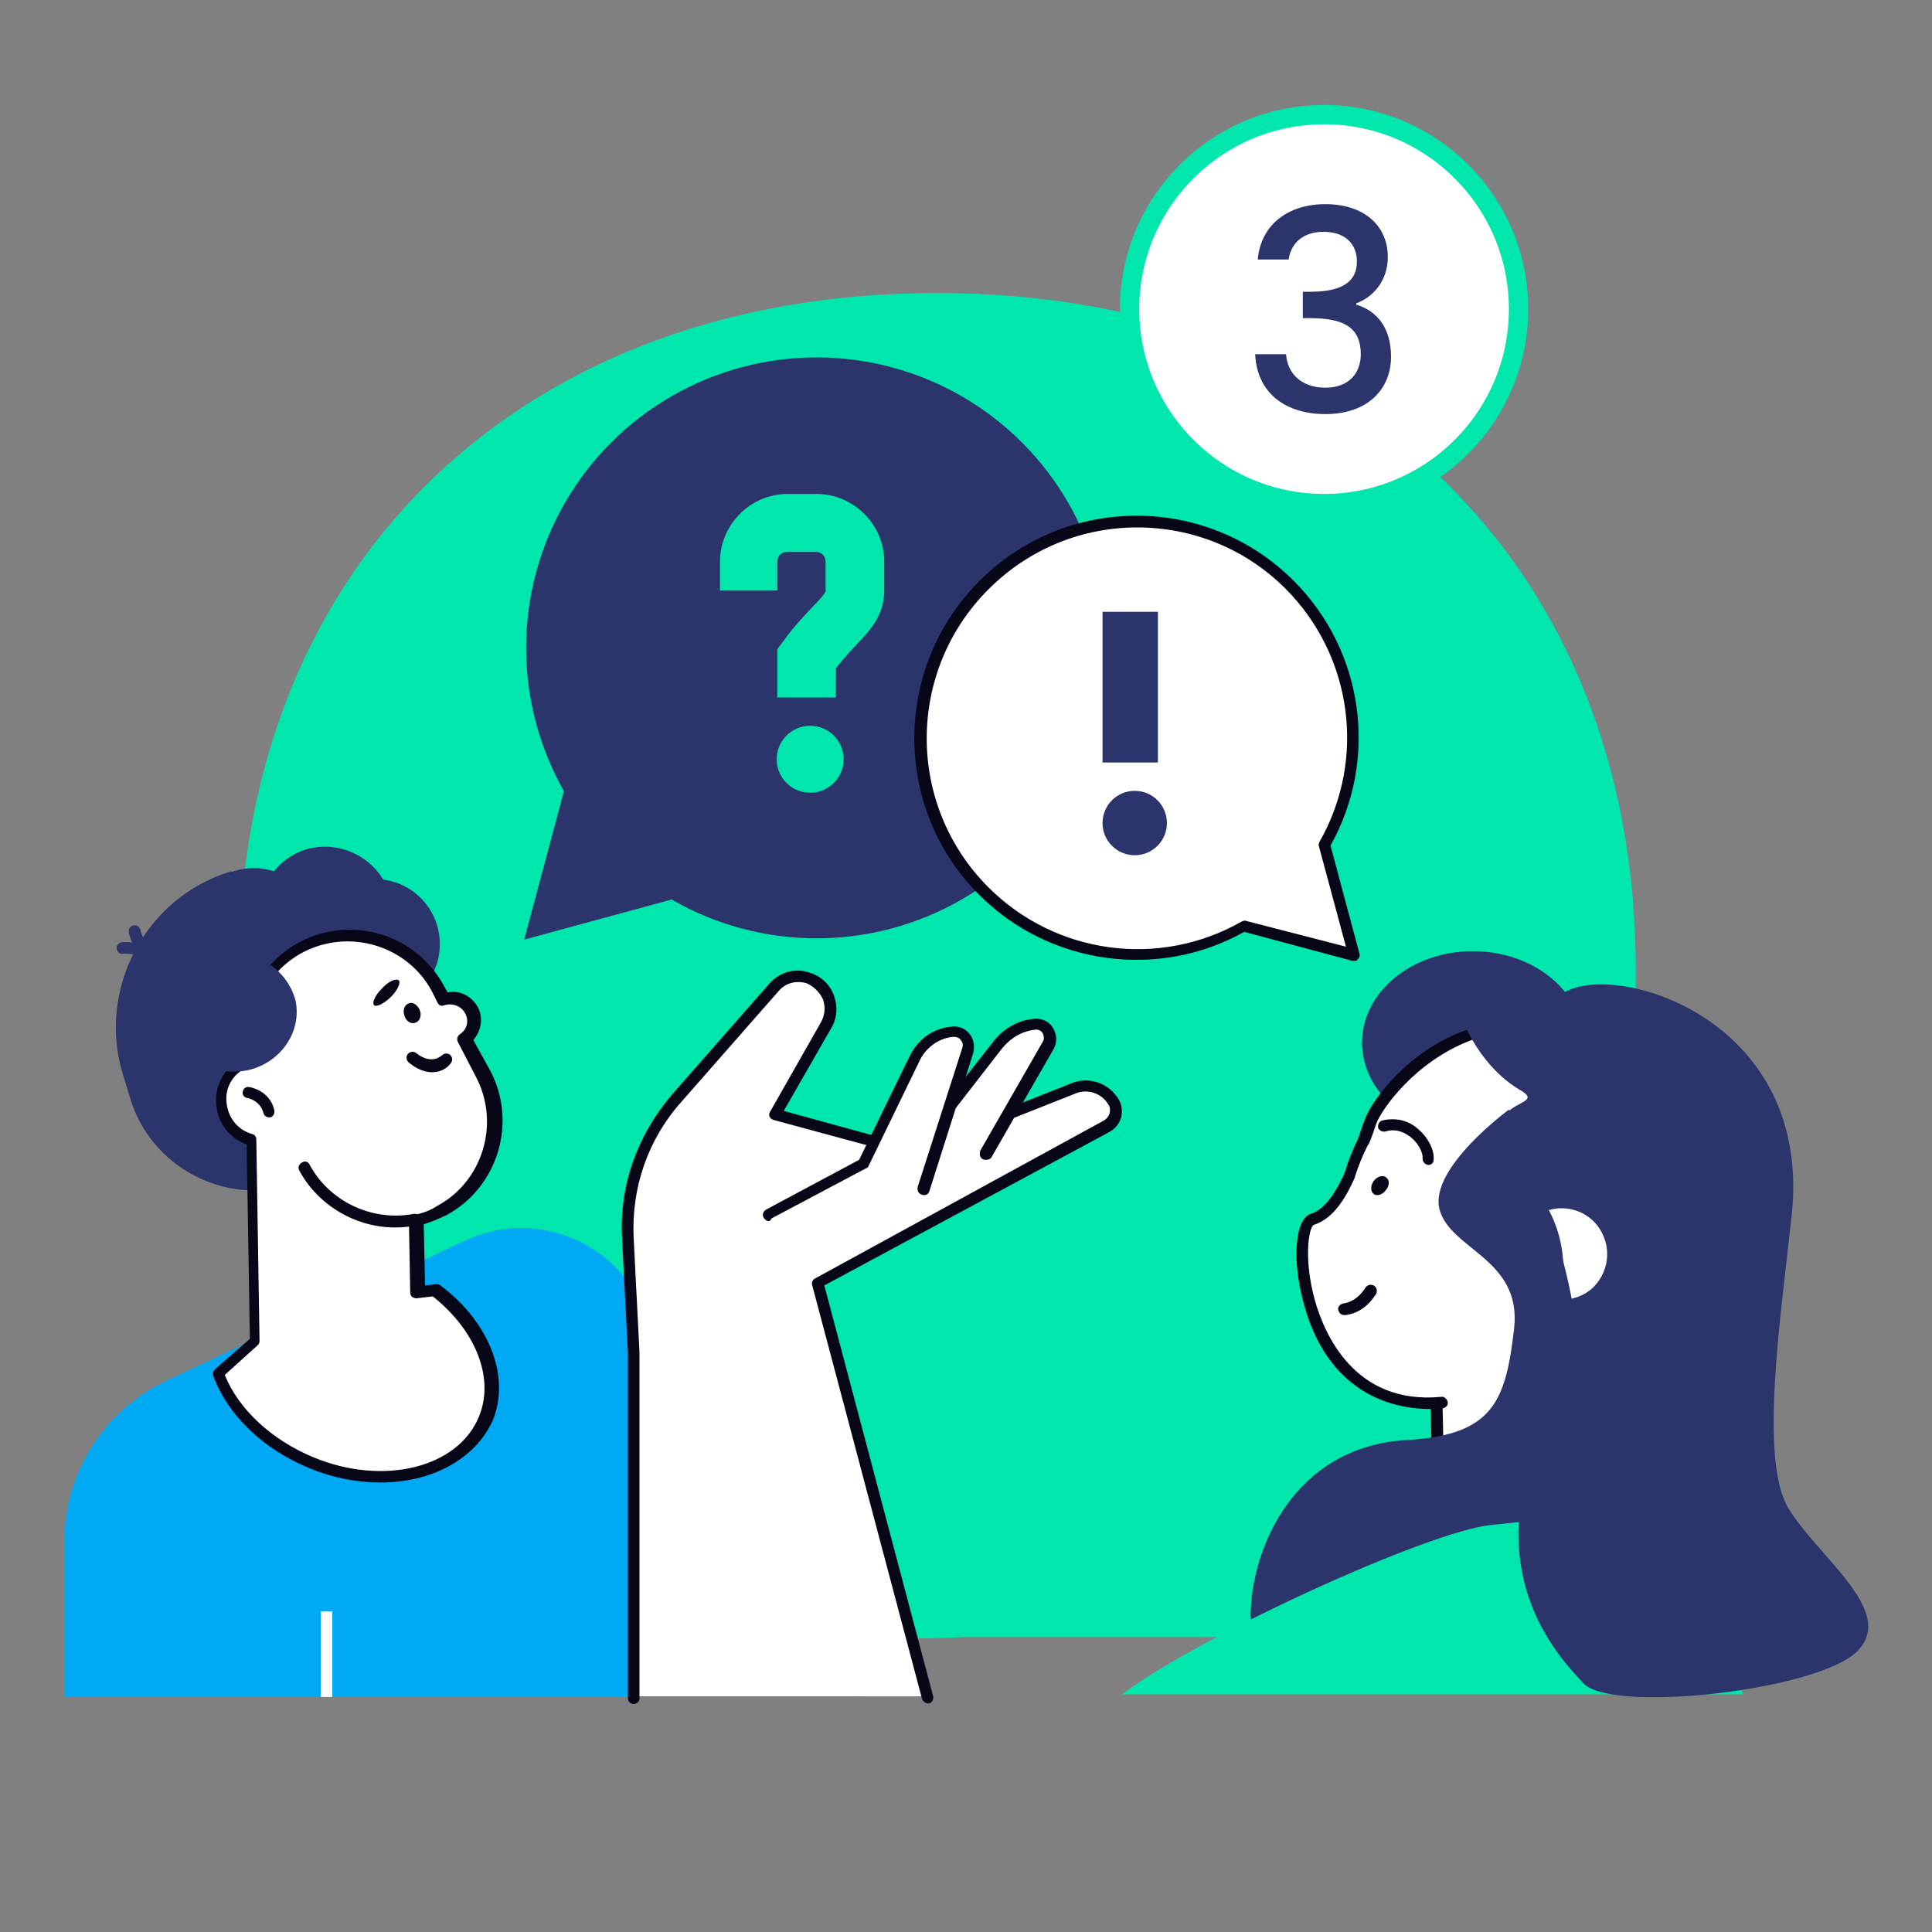
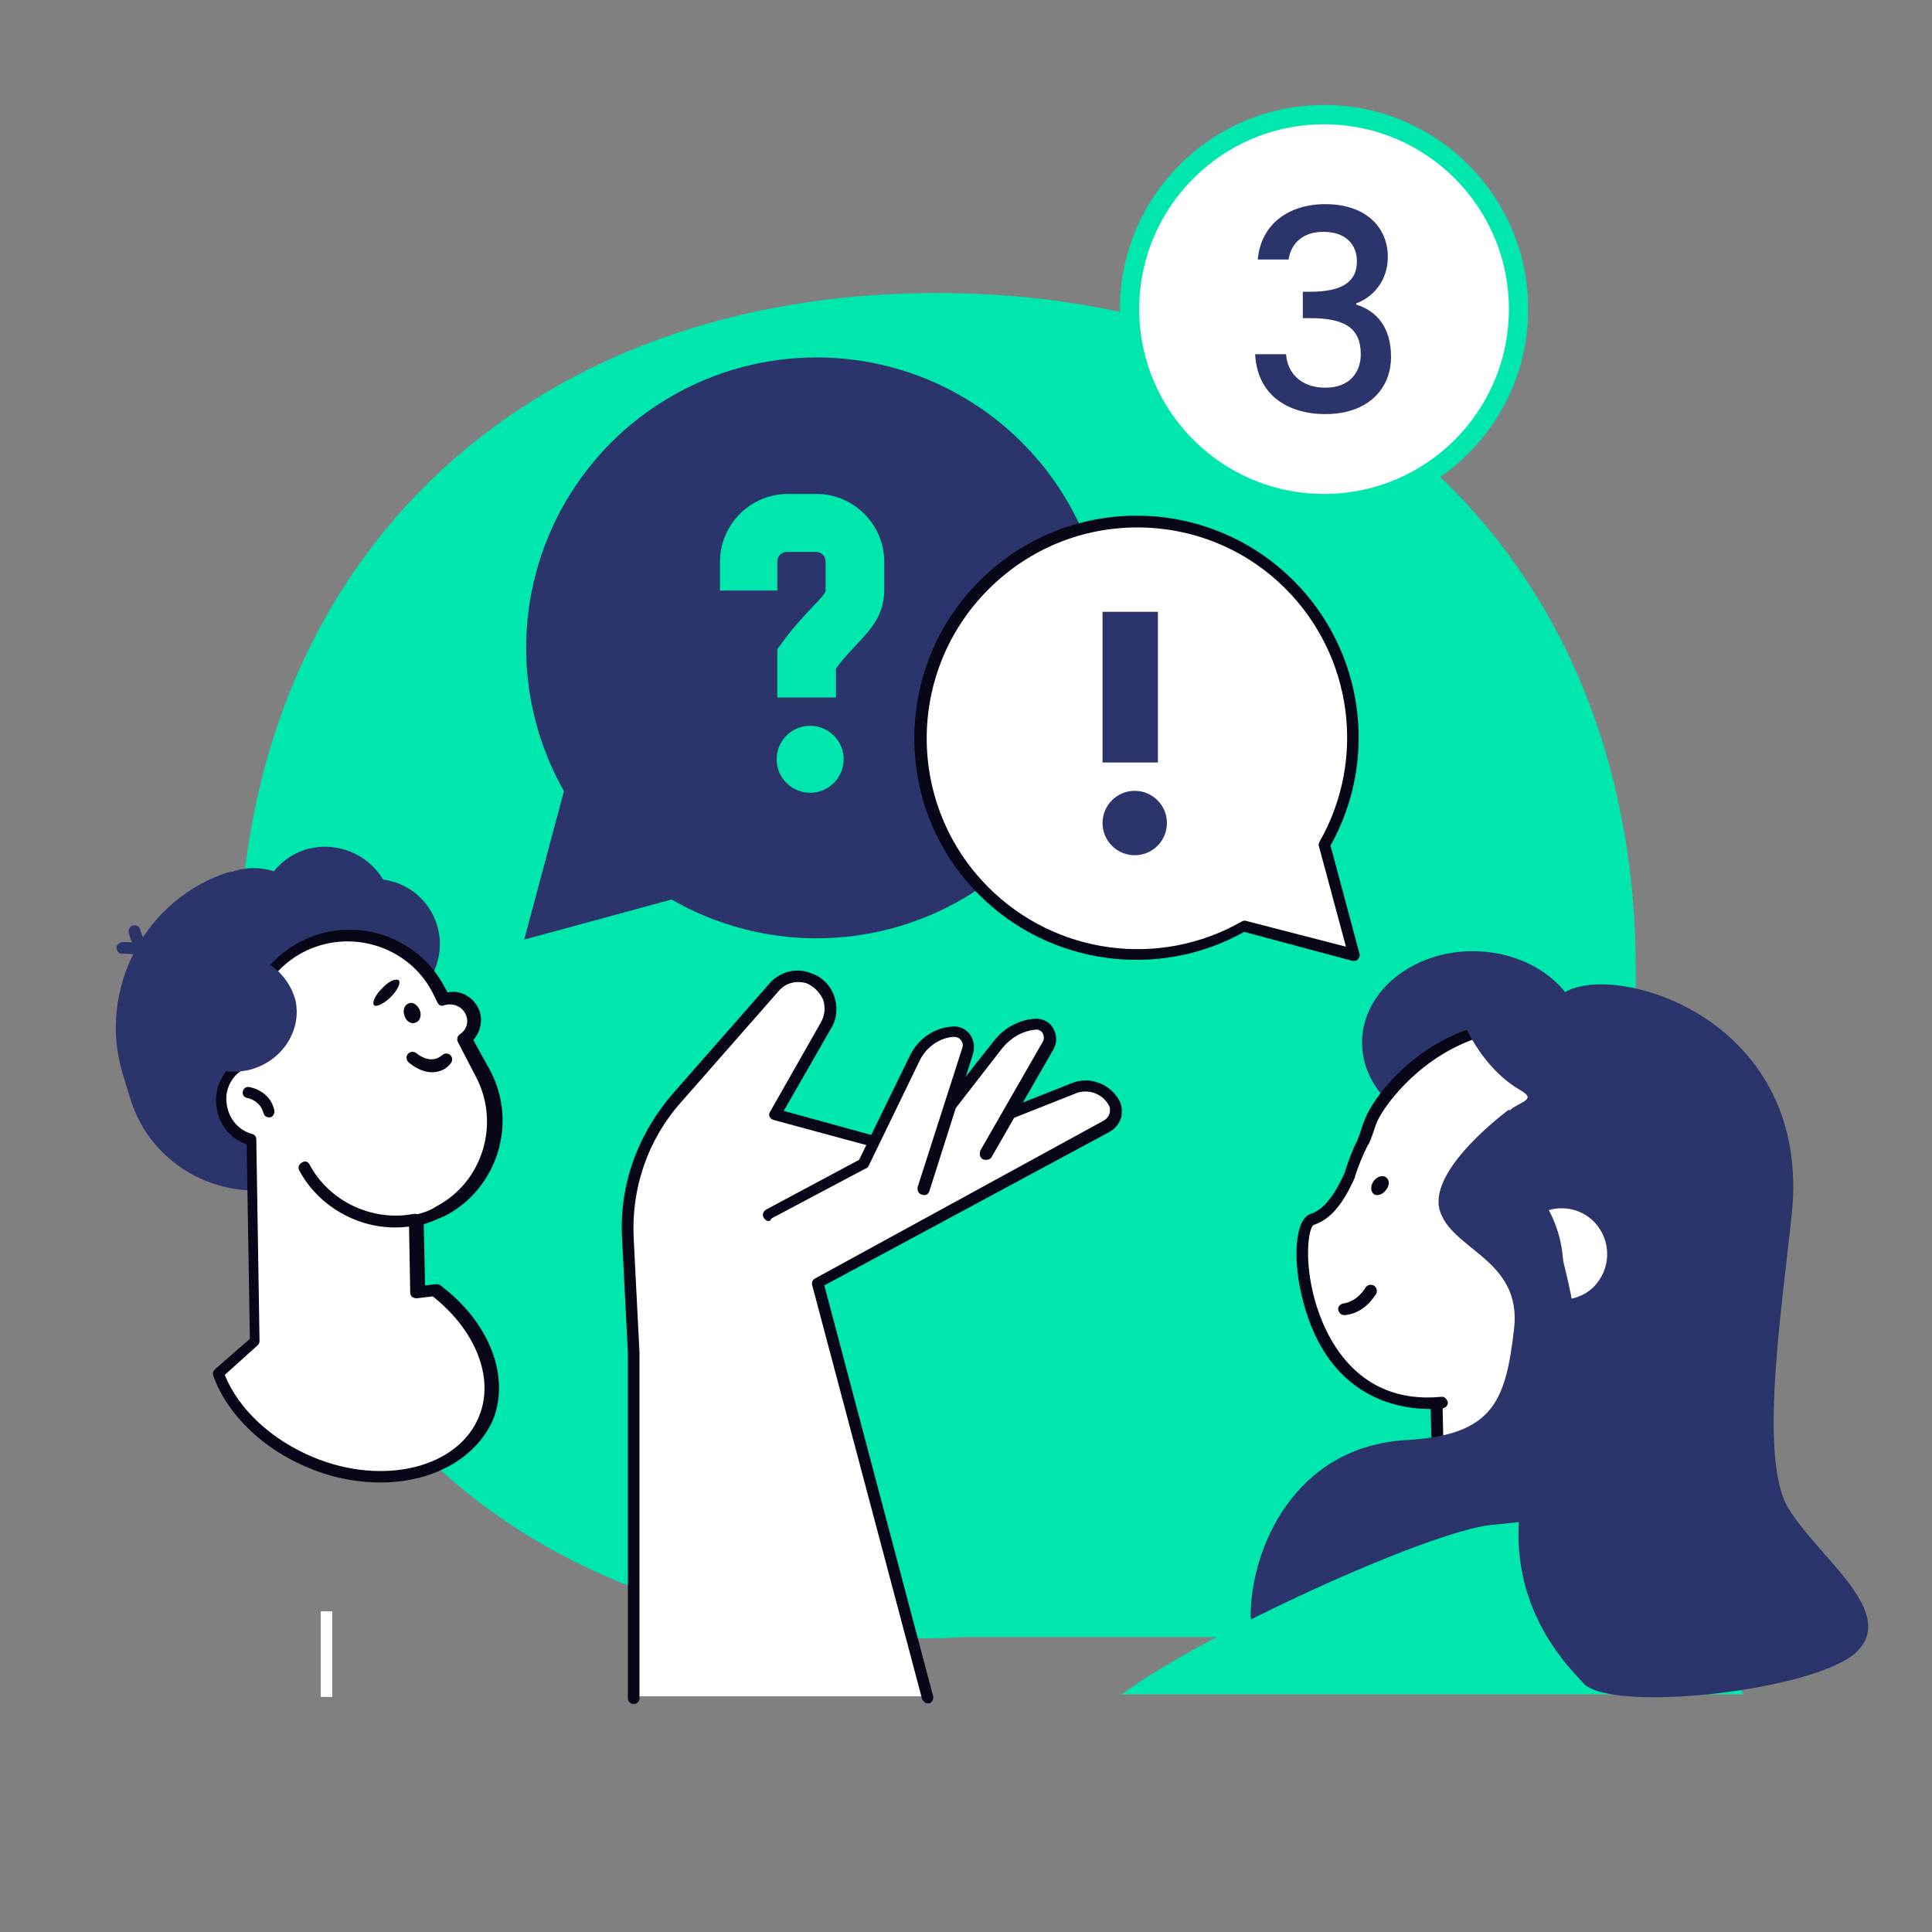
<svg xmlns="http://www.w3.org/2000/svg" version="1.1" id="Layer_1" x="0px" y="0px" viewBox="0 0 300 300" style="enable-background:new 0 0 300 300;" xml:space="preserve">
  <rect x="0" y="0" width="300" height="300" fill="#808080" stroke="none" />
  <style type="text/css">
	.st0{fill:#00E7AD;}
	.st1{fill:#FFFFFF;stroke:#00E7AD;stroke-width:3;stroke-miterlimit:10;}
	.st2{fill:#2B346B;}
	.st3{fill:#00A9F3;}
	.st4{fill:#FFFFFF;}
	.st5{fill:#080717;}
</style>
  <path class="st0" d="M254,176.2v-25.6c0-62.8-43.6-105.1-108.5-105.1c-22.5,0-42.5,5.1-58.9,14.4c-31,17.5-49.5,49.7-49.5,90.7  c0,41.5,18.2,73.4,49.1,90.3c16.1,8.8,35.5,13.5,57.7,13.5c2.1,0,4-0.1,6-0.2H254V176.2L254,176.2z" />
  <circle class="st1" cx="205.6" cy="48" r="30.2" />
  <g>
    <path class="st2" d="M205.8,31.7c6.3,0,9.7,3.6,9.7,8.2c0,3.8-2.4,6.3-4.9,7.2v0.2c3.3,1,5.4,3.7,5.4,8.1c0,5-3.6,8.9-10.2,8.9   c-6,0-10.6-3.1-10.9-9.3h4.8c0.2,3,2.4,5.2,6.1,5.2c3.7,0,5.5-2.3,5.5-5.2c0-4.2-2.7-5.6-7.9-5.6h-1.1v-4.1h1.2   c4.5,0,7.2-1.3,7.2-4.7c0-2.7-1.8-4.6-5.2-4.6c-3.5,0-5.1,2.1-5.4,4.3h-4.8C195.8,34.8,200.1,31.7,205.8,31.7z" />
  </g>
  <g id="_x3C_Layer_x3E__00000129203645512923362280000017760043740485584300_">
    <g>
-       <path class="st3" d="M10,263.5v-24.2c0-10.7,6.2-20.3,15.8-24.9l46.5-21.8c9.7-4.5,21.2-0.8,26.5,8.4l34.9,62.5H10L10,263.5z" />
      <g>
        <path class="st4" d="M98.4,263.5v-53.6l-0.9-17.7c-0.5-8,2.3-15.9,7.6-21.8l15.1-17.2c1.4-1.6,3.5-2.1,5.4-1.5l0,0     c2.9,1,4.3,4.5,2.7,7.2l-7.9,13.9l21.4,5.8l25-9.9c2.3-0.9,4.9,0,6.2,2.1l0,0c0.8,1.3,0.3,3-1,3.7l-44.9,24.5l17.1,64.4H98.4     L98.4,263.5z" />
        <path class="st5" d="M144.1,264.5c-0.4,0-0.7-0.3-0.9-0.6l-17.1-64.4c-0.1-0.4,0.1-0.8,0.5-1l44.8-24.5c0.5-0.3,0.7-0.6,0.9-1.1     c0.1-0.5,0.1-1-0.2-1.4c-1-1.7-3.2-2.5-5.1-1.7l-25,9.9c-0.2,0.1-0.4,0.1-0.5,0l-21.4-5.8c-0.3-0.1-0.5-0.3-0.6-0.5     c-0.1-0.3-0.1-0.5,0.1-0.8l7.9-13.9c0.6-1.1,0.7-2.3,0.3-3.5c-0.5-1.1-1.4-2-2.5-2.5c-1.6-0.5-3.3-0.1-4.4,1.2l-15.1,17.2     c-5.2,5.8-7.8,13.4-7.4,21.2l0.9,17.7v53.7c0,0.5-0.4,0.9-0.9,0.9c-0.5,0-0.9-0.4-0.9-0.9v-53.6l-0.9-17.7     c-0.5-8.3,2.4-16.2,7.8-22.5l15.1-17.2c1.6-1.8,4.1-2.5,6.4-1.6c1.6,0.5,3,1.8,3.6,3.5c0.6,1.6,0.5,3.5-0.4,5l-7.4,12.9l20,5.5     l24.7-9.8c2.7-1.1,5.8,0,7.3,2.5c0.5,0.8,0.6,1.8,0.4,2.8c-0.3,1-0.9,1.7-1.7,2.2L128,199.6l16.9,63.8c0.1,0.5-0.2,1-0.6,1.1     C144.2,264.5,144.2,264.5,144.1,264.5z" />
      </g>
      <g>
        <path class="st4" d="M153.1,179.2l9.7-16.9c0.9-1.6-0.4-3.5-2.2-3.3l0,0c-2.3,0.3-4.4,1.5-5.7,3.3L143,177.4L153.1,179.2z" />
        <path class="st5" d="M153.1,180.1c-0.2,0-0.3,0-0.5-0.1c-0.5-0.3-0.5-0.8-0.4-1.3l9.7-16.9c0.3-0.5,0.2-0.9,0-1.4     c-0.3-0.4-0.7-0.6-1.2-0.5c-2,0.2-3.8,1.3-5.1,2.9L143.8,178c-0.3,0.4-0.9,0.5-1.3,0.2s-0.5-0.9-0.2-1.3l11.9-15.1     c1.5-2,3.8-3.4,6.4-3.6c1.2-0.1,2.3,0.4,2.9,1.4s0.7,2.2,0.1,3.3l-9.7,16.9C153.7,180,153.4,180.1,153.1,180.1z" />
      </g>
      <g>
        <path class="st4" d="M119.4,188.7l14.7-7.8l8-16.5c1.1-2.3,3.3-3.7,5.8-4l0,0c1.6-0.2,2.8,1.5,2.4,2.9l-6.9,21.6L119.4,188.7z" />
        <path class="st5" d="M119.4,189.6c-0.4,0-0.6-0.2-0.8-0.5c-0.3-0.5-0.1-1,0.4-1.3l14.4-7.7l7.9-16.2c1.3-2.6,3.7-4.3,6.6-4.5     c1.1-0.1,2.1,0.4,2.7,1.2c0.6,0.8,0.8,1.9,0.5,3l-6.8,21.4c-0.2,0.5-0.6,0.7-1.2,0.5c-0.5-0.2-0.7-0.6-0.6-1.2l6.9-21.5     c0.2-0.5,0.1-0.9-0.2-1.3c-0.3-0.4-0.7-0.5-1.2-0.5c-2.2,0.2-4.1,1.6-5.1,3.5l-8,16.5c-0.1,0.2-0.2,0.4-0.4,0.4l-14.7,7.8     C119.6,189.6,119.5,189.6,119.4,189.6z" />
      </g>
      <g>
        <path class="st2" d="M54.6,181.2l-9.2,2.8c-10.6,3.2-22-2.8-25.2-13.5l-1.1-3.6c-4.1-13.3,3.5-27.6,16.8-31.6l2.1,3.4     c8.3-2.6,17.2,2.2,19.8,10.6l5,16.5C64.8,172.2,61.2,179.2,54.6,181.2z" />
        <ellipse transform="matrix(1 -1.599791e-02 1.599791e-02 1 -2.582 0.718)" class="st2" cx="43.6" cy="161.7" rx="22.7" ry="21.3" />
        <path class="st5" d="M64.6,197.8c-6.8-1.5-12.6-6.2-15.1-13.2l-2.3-6.4l17.1-6.1L64.6,197.8z" />
        <path class="st5" d="M37.9,164.9c-1.6-7.1,1.3-14.8,7.3-18.3l0,0c3.7-2.2,8-2.5,11.7-1c-2,0.2-7.5,1.2-8.6,4.8     C47.1,155,47.1,163.5,37.9,164.9z" />
        <ellipse class="st2" cx="58.2" cy="146.6" rx="10.1" ry="10.1" />
        <path class="st2" d="M32.9,139.5c-10.1,4.6-15.6,15.8-12.7,26.7c2.8,0.8,6,0.9,9.1-0.1c8.1-2.5,12.7-10.7,10.4-18.3     C38.6,144,36.1,141.2,32.9,139.5z" />
        <ellipse class="st2" cx="39.4" cy="144.9" rx="10.1" ry="10.1" />
        <path class="st2" d="M60.5,138.8c1.6,5.5-1.5,11.3-6.9,13c-5.5,1.6-11.3-1.5-13-6.9c-1.6-5.5,1.5-11.3,6.9-13     C53,130.3,58.8,133.4,60.5,138.8z" />
        <g>
          <path class="st2" d="M24.5,150.6c-0.3,0-0.5-0.2-0.7-0.5c-1.5-2.3-4.7-2-4.7-2c-0.5,0.1-0.9-0.3-1-0.8s0.4-0.9,0.8-1      c0.2,0,4.4-0.4,6.5,2.8c0.3,0.5,0.2,1-0.3,1.3C24.9,150.5,24.7,150.6,24.5,150.6z" />
        </g>
        <g>
          <path class="st2" d="M24.9,150.2c-0.1,0-0.2,0-0.3,0c-3.6-1-4.6-5.2-4.6-5.4c-0.1-0.5,0.2-1,0.7-1.1c0.5-0.1,1,0.2,1.1,0.7l0,0      c0,0,0.7,3.2,3.3,3.9c0.5,0.2,0.7,0.6,0.6,1.1C25.6,150,25.2,150.2,24.9,150.2z" />
        </g>
        <g>
          <path class="st4" d="M67.5,200.3l-2.8,0.3l-0.2-11.2c1.4-0.3,2.6-0.7,3.9-1.5c7.7-4.1,10.6-13.6,6.5-21.3l-2.8-5.4      c1.5-1,1.9-2.8,1.1-4.4l0,0c-0.8-1.6-2.7-2.2-4.3-1.6l-0.8-1.6c-4.1-7.7-13.7-10.6-21.3-6.5l0,0c-6.4,3.5-9.5,10.8-7.8,17.6      c-2.8,0.9-4.7,3.7-4.4,6.8c0.3,2.6,2.3,4.7,4.7,5.4l0.5,31.3l-5.7,4.9c2,5.7,7.3,10.9,14.5,13.9c11.4,4.7,23.5,1.6,26.9-6.8      C77.9,213.6,74.6,205.7,67.5,200.3z" />
          <path class="st5" d="M59.1,230.2c-3.6,0-7.4-0.7-11-2.2c-7.2-2.9-12.8-8.3-15-14.4c-0.1-0.4,0-0.7,0.3-1l5.4-4.7l-0.5-30.2      c-2.6-0.9-4.4-3.2-4.7-6c-0.4-3.2,1.4-6.2,4.3-7.5c-1.4-7.1,2.1-14.4,8.6-17.9c8.1-4.3,18.2-1.2,22.5,6.9l0.5,0.9      c1.8-0.4,3.7,0.5,4.7,2.3c0.9,1.7,0.5,3.7-0.7,5.1l2.6,4.7c4.3,8.1,1.2,18.2-6.8,22.5c-1.1,0.5-2.2,1-3.5,1.4l0.2,9.5l1.8-0.2      c0.2,0,0.5,0.1,0.6,0.2c7.6,5.7,10.9,14.2,8.1,21C73.7,226.7,66.9,230.2,59.1,230.2z M34.9,213.5c2.2,5.4,7.3,10.1,13.8,12.8      c10.9,4.5,22.5,1.6,25.7-6.4c2.4-5.9-0.5-13.3-7.2-18.6l-2.5,0.3c-0.3,0-0.5-0.1-0.7-0.2c-0.2-0.2-0.3-0.4-0.3-0.6l-0.2-11.2      c0-0.5,0.3-0.8,0.7-0.9c1.3-0.3,2.6-0.7,3.6-1.4c7.2-3.8,9.9-12.9,6.1-20.1l-2.8-5.4c-0.2-0.4-0.1-0.9,0.3-1.2      c1.1-0.7,1.5-2.1,0.8-3.3c-0.6-1.1-2-1.6-3.2-1.2c-0.5,0.2-0.9,0-1.1-0.5l-0.8-1.6c-3.8-7.2-12.9-9.9-20.1-6.1      c-6,3.2-9,10-7.5,16.6c0.1,0.5-0.2,0.9-0.6,1.1c-2.5,0.7-4.1,3.2-3.7,5.8c0.3,2.3,1.8,4.1,4,4.7c0.4,0.1,0.6,0.5,0.6,0.8      l0.5,31.3c0,0.3-0.1,0.5-0.3,0.7L34.9,213.5z" />
        </g>
        <g>
          <path class="st5" d="M41.8,173.5c-0.5,0-0.8-0.3-0.9-0.7c-0.5-1.9-2.4-2.3-2.5-2.3c-0.5-0.1-0.8-0.5-0.7-1      c0.1-0.5,0.5-0.8,1-0.7c0.1,0,3.2,0.5,3.9,3.6c0.1,0.5-0.2,1-0.6,1.1C42,173.5,41.9,173.5,41.8,173.5z" />
        </g>
        <g>
          <path class="st5" d="M67.1,166.5c-1,0-2.3-0.4-3.6-1.5c-0.4-0.3-0.5-0.9-0.2-1.3c0.3-0.4,0.9-0.5,1.3-0.2c2.4,1.9,3.8,0.5,4,0.4      c0.4-0.4,0.9-0.4,1.3-0.1c0.4,0.4,0.4,0.9,0.1,1.3C69.5,165.8,68.5,166.5,67.1,166.5z" />
        </g>
        <path class="st5" d="M65.2,156.9c0.3,0.8,0,1.7-0.7,1.9c-0.7,0.3-1.5-0.3-1.7-1.1c-0.3-0.8,0-1.7,0.7-1.9     C64.1,155.5,64.9,156.1,65.2,156.9z" />
        <path class="st5" d="M61.9,152.2c0.4,0.4-0.2,1.6-1.2,2.6c-1.1,1.1-2.3,1.6-2.6,1.3c-0.4-0.4,0.2-1.6,1.2-2.6     C60.3,152.4,61.4,151.9,61.9,152.2z" />
        <path class="st2" d="M42.1,149.9c-6.5,2.2-10.6,8.8-9.4,15.8c1.7,0.7,3.6,0.9,5.7,0.5c5.1-1.1,8.5-5.9,7.5-10.8     C45.3,153.1,43.9,151.2,42.1,149.9z" />
        <g>
          <path class="st5" d="M61.3,190.6c-6,0-11.9-3.4-14.8-8.8c-0.3-0.5-0.1-1,0.4-1.3c0.5-0.3,1-0.1,1.2,0.4      c3.1,5.7,9.7,8.8,16.1,7.6c0.5-0.1,1,0.2,1.1,0.7c0.1,0.5-0.2,1-0.7,1.1C63.5,190.5,62.4,190.6,61.3,190.6z" />
        </g>
      </g>
      <g>
        <rect x="49.8" y="250.2" class="st4" width="1.8" height="13.3" />
      </g>
      <g>
        <circle class="st2" cx="126.8" cy="100.6" r="45.1" />
        <polygon class="st2" points="81.4,145.9 87.5,123.1 93.6,100.2 110.3,116.9 127,133.6 104.2,139.7    " />
      </g>
      <g>
        <path class="st4" d="M210.3,148.3l-4.6-17v-0.1c7.3-12.9,5.6-29.5-5.4-40.4c-13.1-13.1-34.4-13.1-47.5,0     c-13.1,13.1-13.1,34.4,0,47.5c10.9,10.9,27.6,12.8,40.4,5.4h0.1L210.3,148.3z" />
        <path class="st5" d="M210.3,149.2c-0.1,0-0.2,0-0.3,0l-16.8-4.5c-13.4,7.5-30.3,5.1-41.1-5.7c-13.5-13.4-13.5-35.3,0-48.8     s35.3-13.5,48.8,0c10.9,10.9,13.2,27.7,5.7,41.1l4.5,16.8c0.1,0.3,0,0.6-0.3,0.9C210.8,149.1,210.6,149.2,210.3,149.2z      M176.6,81.9c-8.4,0-16.7,3.2-23.1,9.6c-12.8,12.8-12.8,33.5,0,46.3c10.4,10.4,26.5,12.6,39.3,5.3c0.2-0.1,0.5-0.2,0.7-0.1     L209,147l-4.2-15.6c-0.1-0.2,0-0.5,0.1-0.7c7.3-12.8,5.1-28.9-5.3-39.3C193.3,85.1,185,81.9,176.6,81.9z" />
      </g>
      <circle class="st0" cx="125.8" cy="117.9" r="5.2" />
      <g>
        <path class="st0" d="M129.6,108.3h-8.9v-7.5l0.9-1.2c1.8-2.5,3.5-4.2,4.7-5.5c0.8-0.8,1.8-1.9,1.9-2.3v-4.6     c0-0.8-0.6-1.5-1.5-1.5h-4.5c-0.8,0-1.5,0.6-1.5,1.5v4.5h-8.9v-4.5c0-5.7,4.7-10.5,10.5-10.5h4.5c5.7,0,10.5,4.7,10.5,10.5v4.5     c0,3.8-2.1,6.1-4.4,8.5c-0.9,1-2,2.1-3.1,3.6v4.5H129.6z" />
      </g>
      <circle class="st2" cx="176.2" cy="127.8" r="5" />
      <g>
        <rect x="171.2" y="95" class="st2" width="8.6" height="23.4" />
      </g>
      <g>
        <ellipse class="st2" cx="228.7" cy="161.9" rx="17.2" ry="14.2" />
        <g>
          <polygon class="st4" points="257.5,255.5 223.5,242 222.7,207.9 254.4,207.2     " />
          <path class="st5" d="M257.5,256.4c-0.1,0-0.2,0-0.4-0.1l-33.9-13.5c-0.4-0.1-0.5-0.5-0.5-0.8l-0.8-34.1c0-0.3,0.1-0.5,0.3-0.6      s0.4-0.3,0.6-0.3l31.7-0.7c0.5,0,0.9,0.4,0.9,0.8l3,48.3c0,0.3-0.1,0.6-0.4,0.8C257.8,256.3,257.7,256.4,257.5,256.4z       M224.5,241.4l32,12.7l-2.9-46l-29.8,0.7L224.5,241.4z" />
        </g>
        <g>
          <path class="st4" d="M246.6,219.7c7.3-2.3,13.8-7.4,17.8-14.8c8.1-14.9,2.8-32.9-11.3-41.1c-23.3-13.4-38.4,5.7-40,10.4      c-0.4,1.1-0.7,2.2-1.2,3.2c-0.8,1.6-1.5,3.4-2,5.1c-1.6,3.6-3.4,6.1-5.8,6.9c-3.7,1.3-1.7,30.6,20.2,28.4L246.6,219.7z" />
          <path class="st5" d="M246.6,220.6c-0.4,0-0.7-0.3-0.9-0.6c-0.2-0.5,0.1-1,0.5-1.2c7.4-2.4,13.5-7.4,17.2-14.3      c7.8-14.3,3-31.8-10.9-39.9c-8.4-4.8-16.4-5.8-24-3.1c-8.8,3.3-14,10.8-14.8,13c-0.4,1.1-0.7,2.2-1.2,3.2c0,0,0,0.1-0.1,0.1      c-0.8,1.6-1.5,3.3-2,4.9v0.1c-1.9,4.3-3.9,6.6-6.4,7.4c-0.8,0.4-1.6,5.4,0.2,11.8c1.4,4.9,6,16.2,19.6,14.9      c0.5-0.1,0.9,0.4,1,0.8c0.1,0.5-0.3,0.9-0.8,1c-4.1,0.4-18,0.3-22-18.1c-1.2-5.3-0.9-11.3,1.5-12.1c1.9-0.6,3.6-2.6,5.3-6.4      c0.5-1.7,1.2-3.5,2-5.1c0.4-1,0.7-2.1,1.1-3.1c1.2-3.3,7-10.9,15.9-14c8.1-3,16.7-1.9,25.5,3.2c14.9,8.6,20,27.2,11.7,42.3      c-4,7.3-10.5,12.7-18.3,15.1C246.8,220.6,246.7,220.6,246.6,220.6z" />
        </g>
        <path class="st2" d="M258.4,158.7c-9.6-5.3-20.8-4.9-30-0.2c2.8,0.7,5.7,1.7,8.4,3.2c18.2,9.9,23.9,34.7,12.7,55.2     c-0.6,1.1-1.3,2.2-2,3.3c9.5-1.7,18.2-7.8,23.3-17C279.5,187.2,274,167.2,258.4,158.7z" />
        <path class="st2" d="M226.3,156.4c0,0,2.6,8.7,9.8,12.9c3.8,2.2-3.5,1.6-2.9,6.1c4.2,34.1,6.9,40.6,6.9,40.6     c0.6,2.9,3.1,5.1,6.1,5.4l9,0.7l2.8-8.3l4.6-35.6C262.7,178.3,244.2,151.6,226.3,156.4z" />
        <path class="st4" d="M247.6,189.8c-1.9-2-4.7-2.6-7.1-1.9c2.3,4.3,2.8,9.2,1.7,13.9c1.8,0.1,3.7-0.5,5.2-1.9     C250.2,197.1,250.3,192.7,247.6,189.8z" />
        <g>
          <path class="st5" d="M208.7,204.2c-0.5,0-0.8-0.4-0.9-0.8c-0.1-0.5,0.3-0.9,0.8-1c2.2-0.3,3.4-2.4,3.4-2.4      c0.3-0.5,0.8-0.6,1.3-0.4c0.5,0.3,0.6,0.8,0.4,1.3c-0.1,0.1-1.6,2.9-4.7,3.3C208.8,204.2,208.7,204.2,208.7,204.2z" />
        </g>
        <g>
-           <path class="st5" d="M221.8,180.9L221.8,180.9c-0.6-0.1-0.9-0.5-0.9-1c0.1-0.7-0.5-2.2-1.7-3.2c-0.7-0.6-2.2-1.6-4.1-1      c-0.5,0.1-1-0.2-1.1-0.6c-0.1-0.5,0.2-1,0.6-1.1c2-0.5,4.1-0.1,5.7,1.4c1.6,1.4,2.5,3.4,2.3,4.8      C222.6,180.5,222.3,180.9,221.8,180.9z" />
-         </g>
+           </g>
        <path class="st5" d="M215.2,184.8c-0.5,0.7-1.4,1-1.9,0.6c-0.5-0.4-0.5-1.3,0-2c0.5-0.7,1.4-1,1.9-0.6     C215.8,183.2,215.8,184.1,215.2,184.8z" />
      </g>
      <path class="st2" d="M234.3,172.3c0,0-12.3,9-10.8,15.4c1.6,6.4,12.9,7.7,11.6,18.7c-1.3,11-3.1,16.4-16.5,17.2    c-17.8,0.9-24.4,17.2-24.4,27.3c0,10,45.7-14.6,45.7-14.6S255.7,220.1,234.3,172.3z" />
      <path class="st0" d="M174.2,263.1c12.3-9.2,47.6-25.3,57.3-26.3l25-2.6l14.2,28.9H174.2z" />
      <path class="st2" d="M243.3,153.9c8.5-4.4,38.2,4.7,34.9,34.9c-1.6,15.1-5.1,37.8-0.5,45.4c4.7,7.7,16.7,15.9,10.8,22.1    c-5.9,6.2-38.2,9.8-42.6,5.1c-4.4-4.7-19-19.8-2.3-47.7c16.7-28-0.5-41.9-2.3-42.9C239.4,169.8,230.8,160.3,243.3,153.9z" />
    </g>
  </g>
</svg>